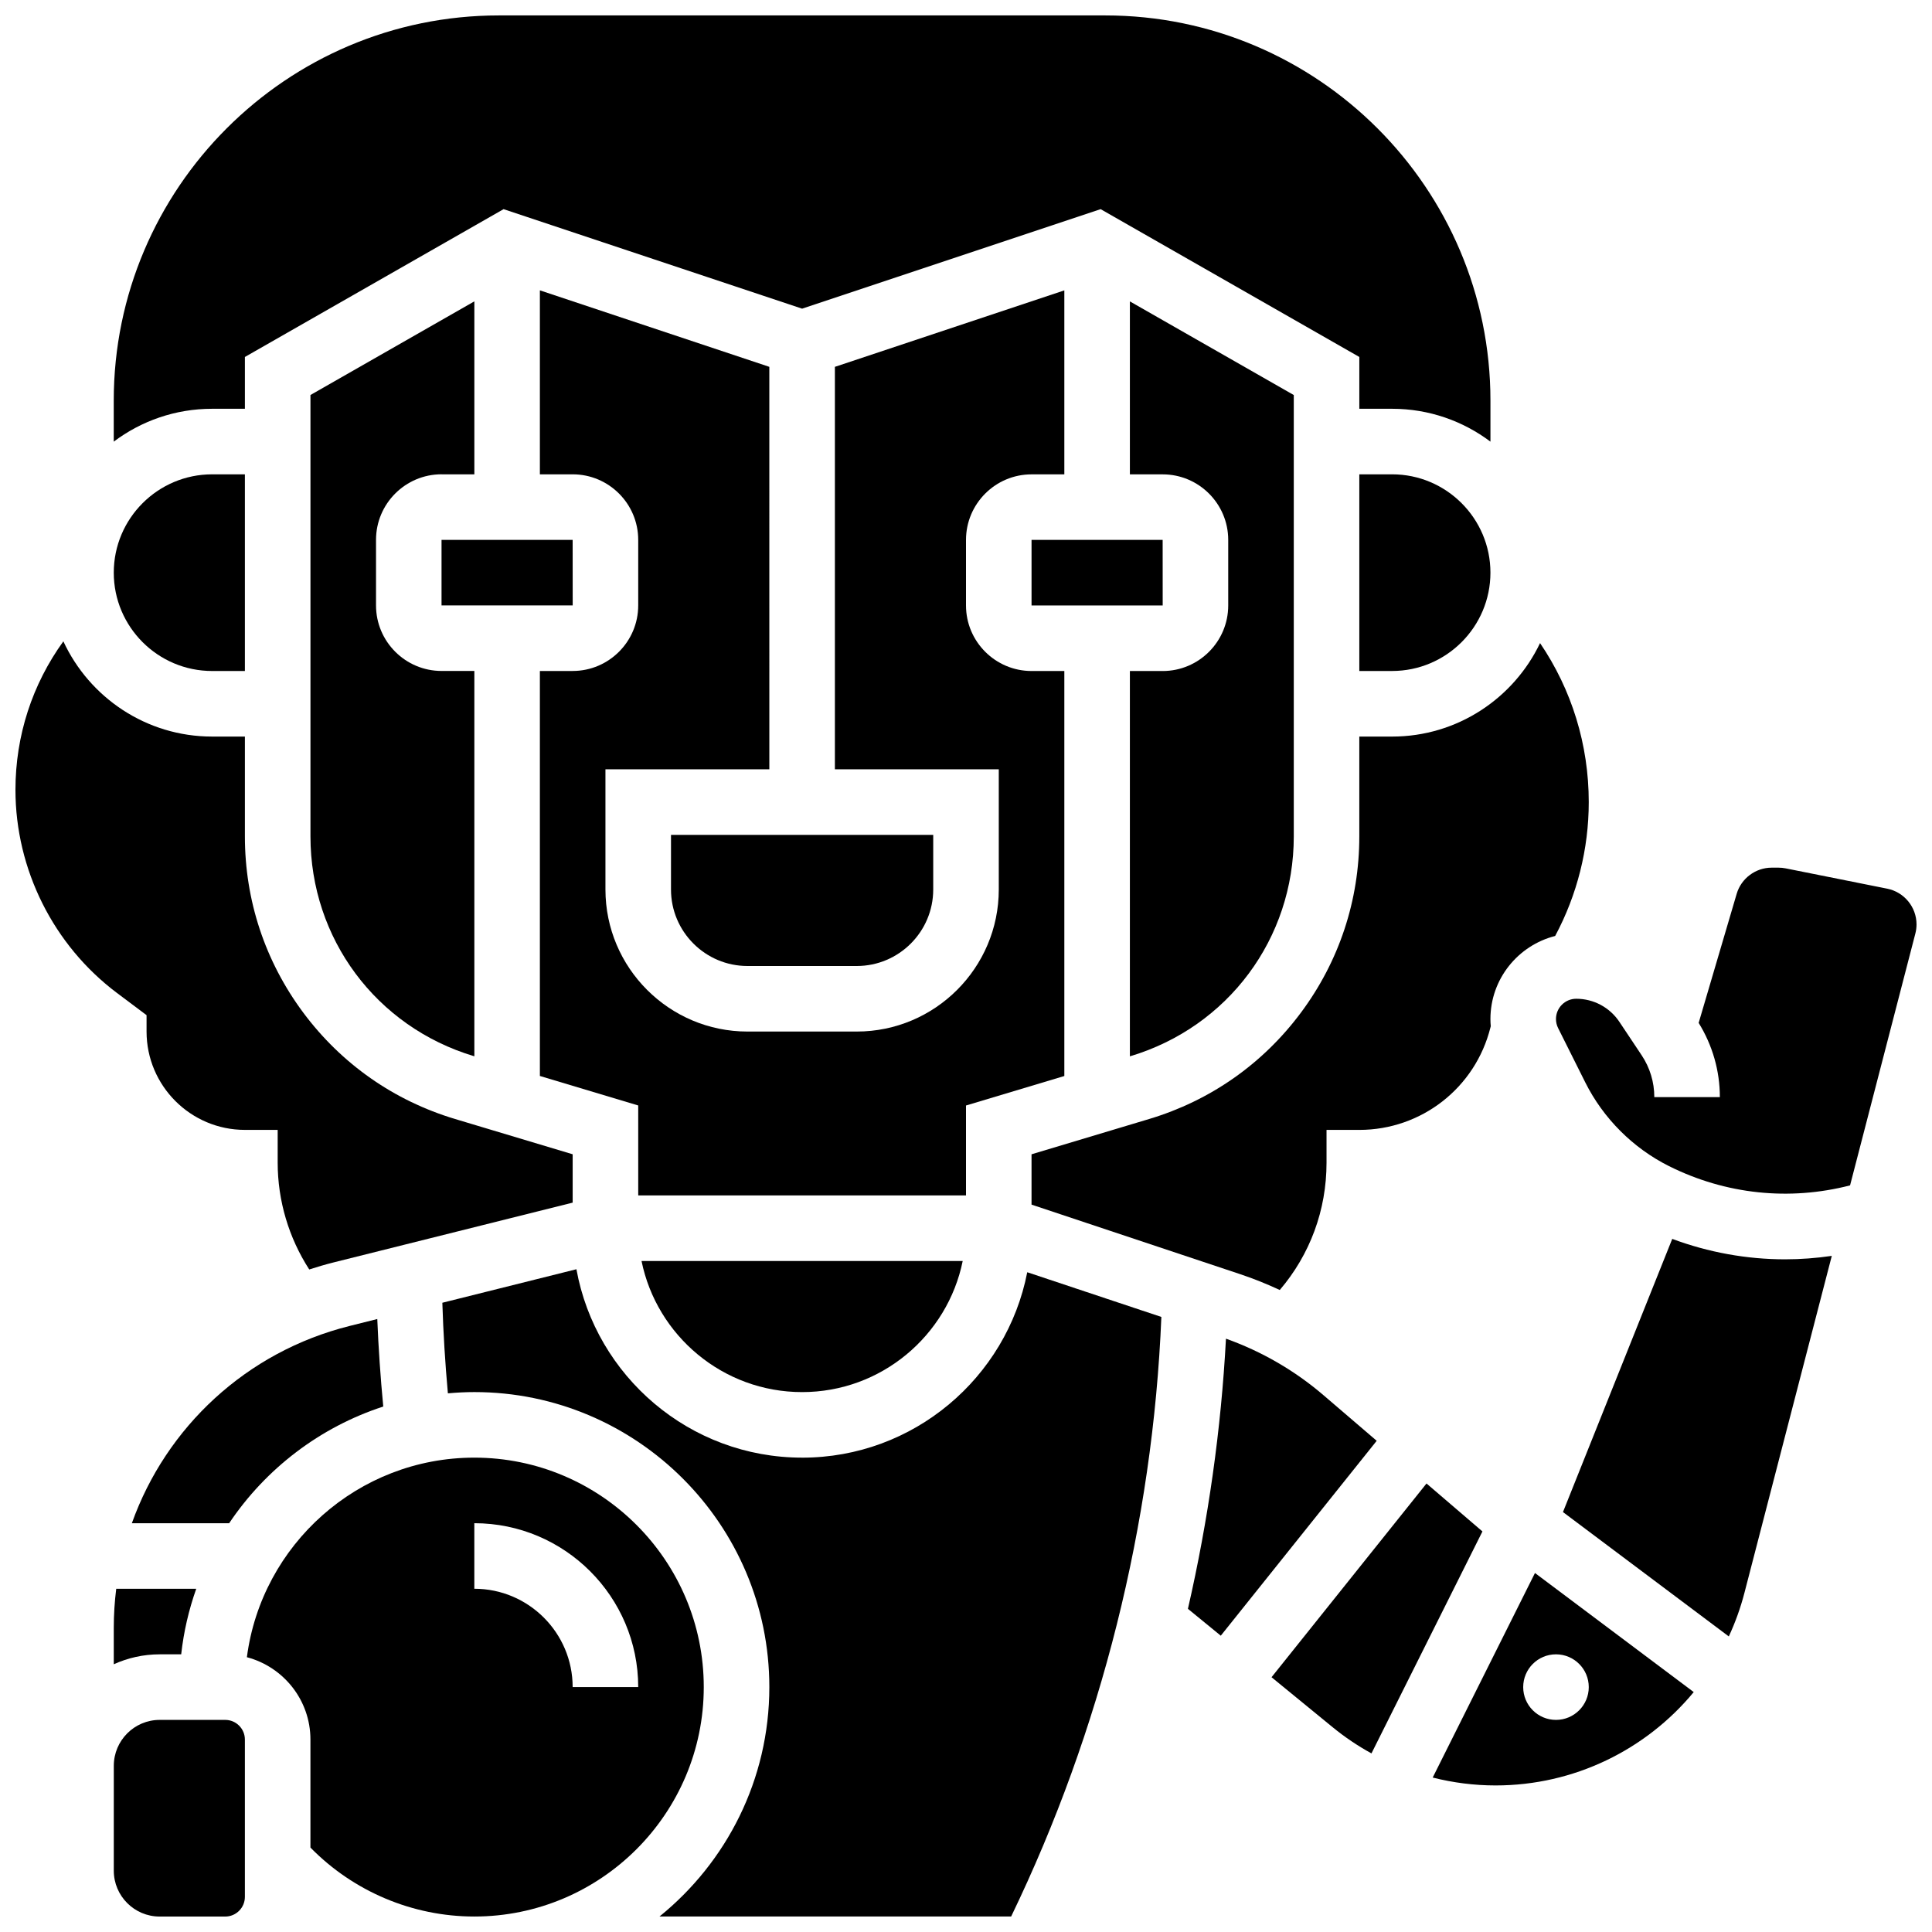
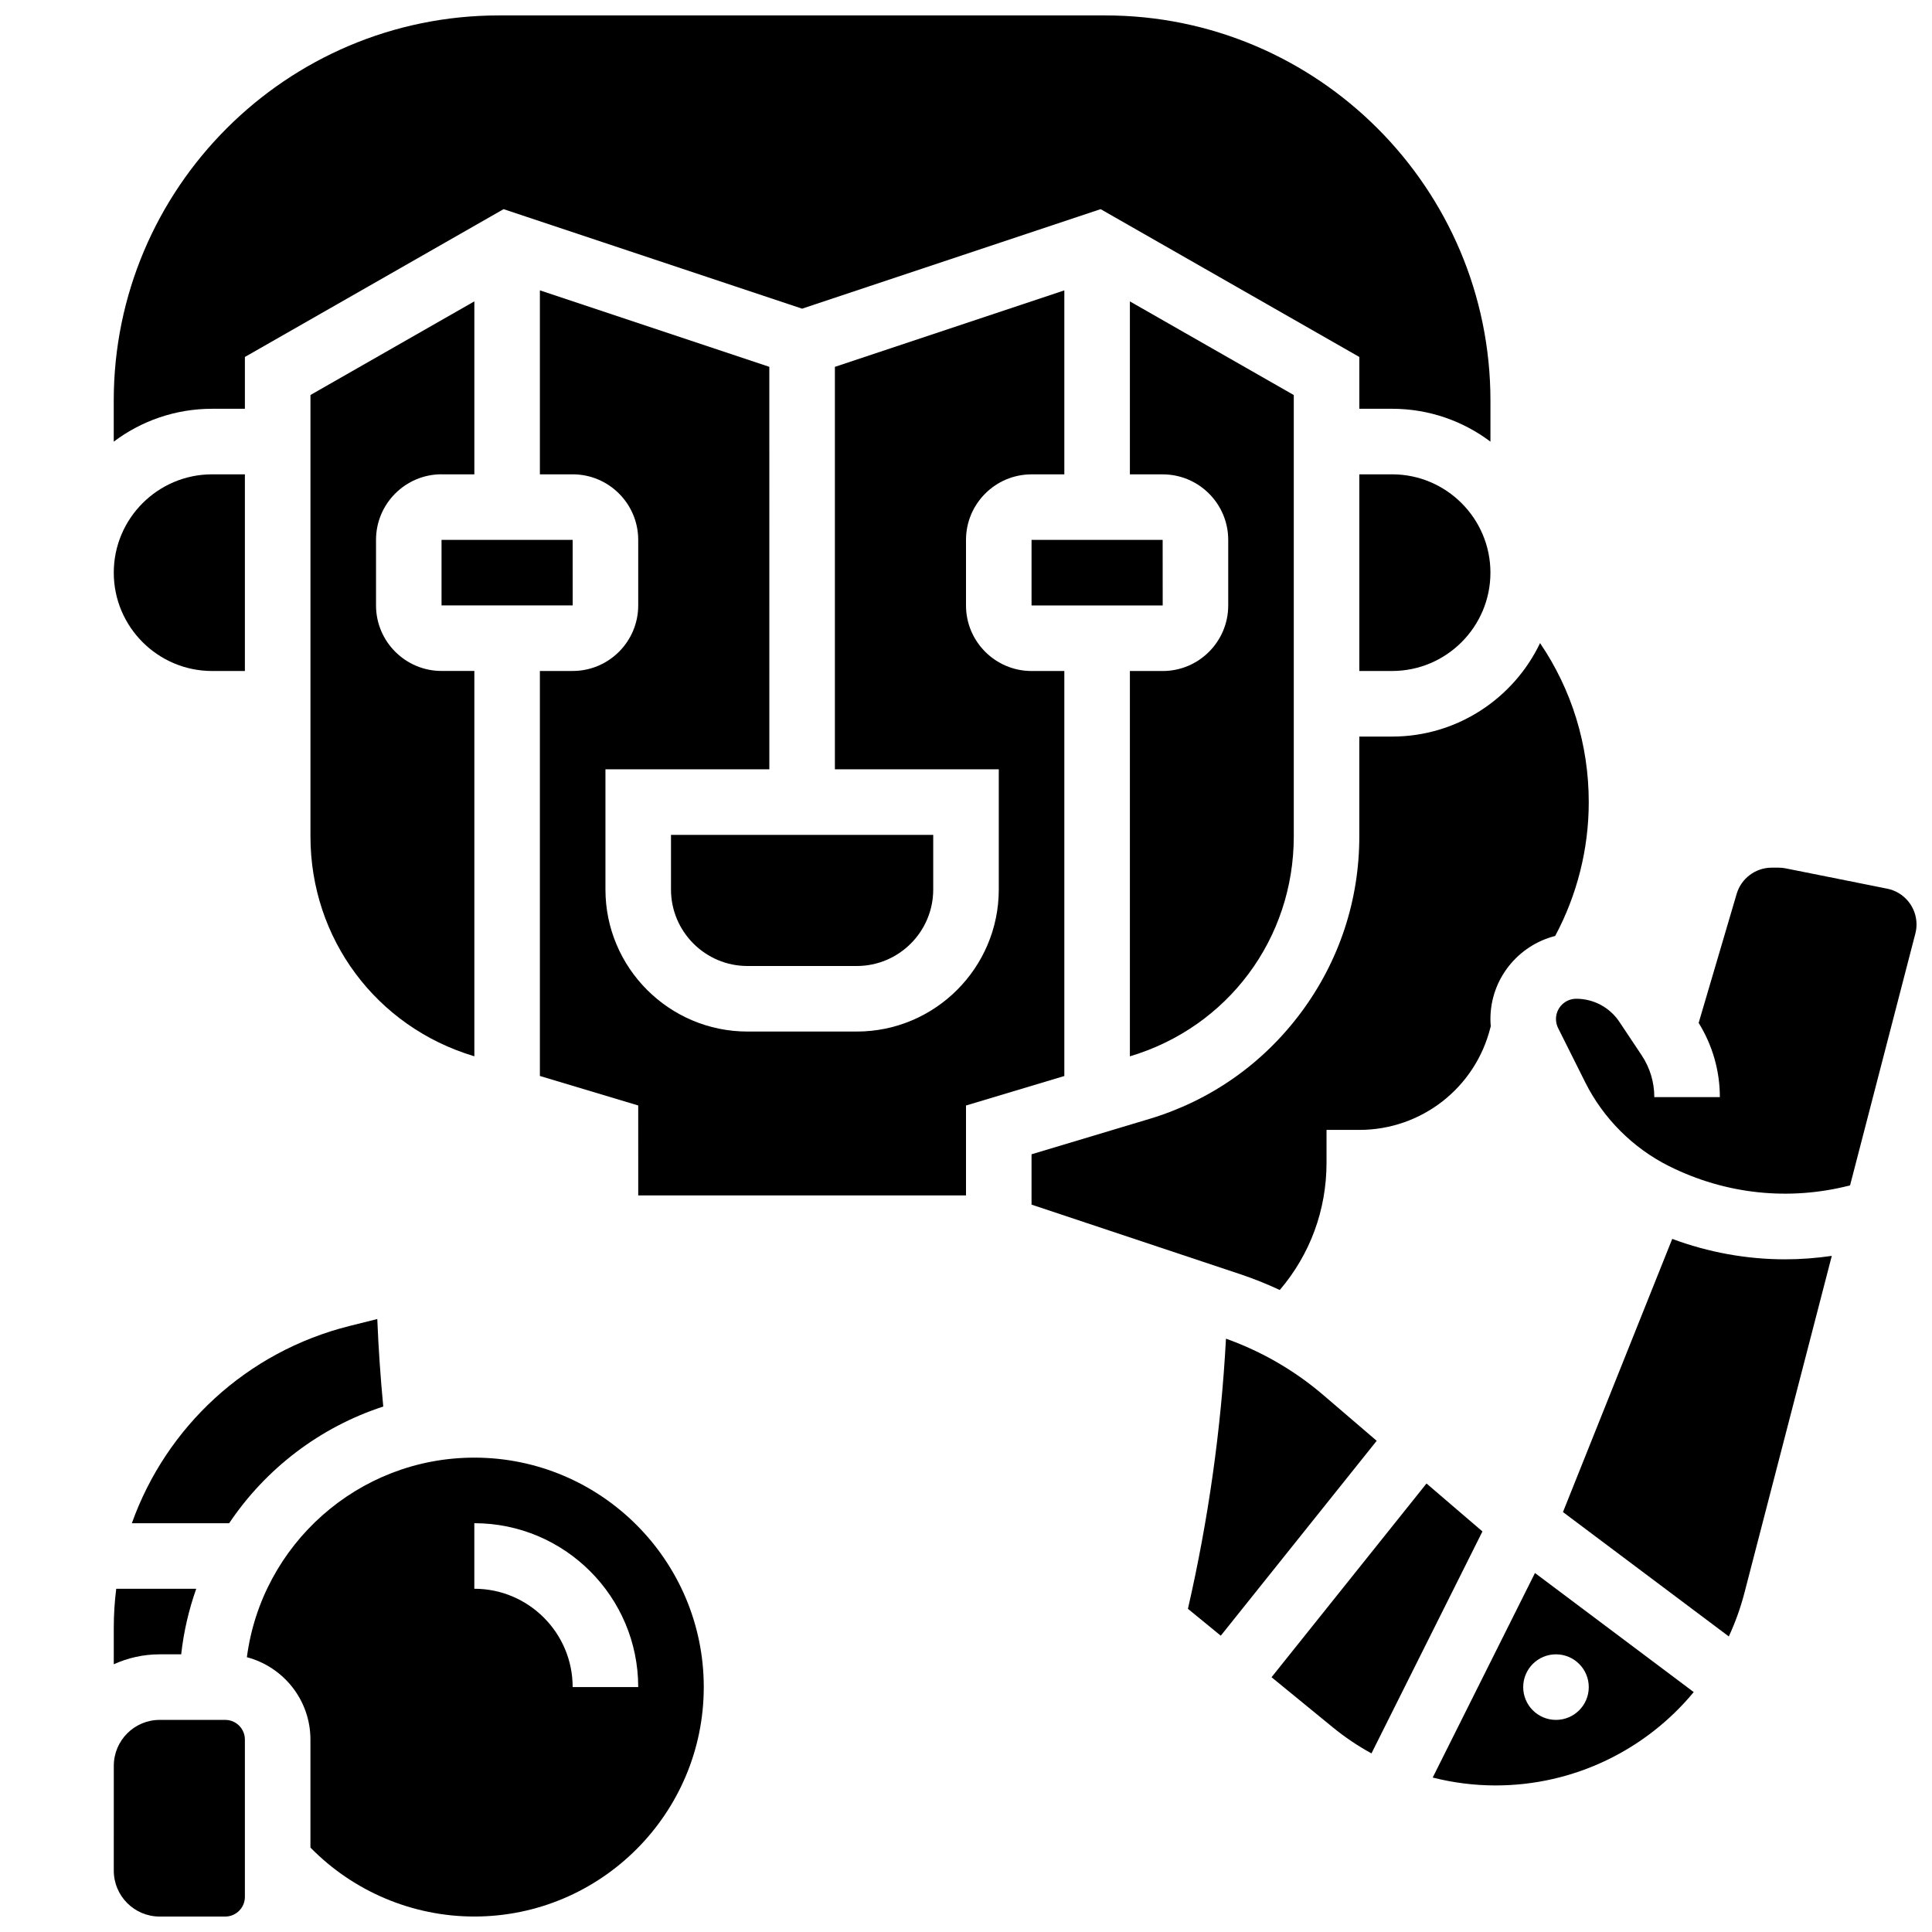
<svg xmlns="http://www.w3.org/2000/svg" width="800px" height="800px" version="1.1" viewBox="144 144 512 512">
  <defs>
    <clipPath id="f">
      <path d="m148.09 313h147.91v168h-147.91z" />
    </clipPath>
    <clipPath id="e">
      <path d="m174 148.09h365v113.91h-365z" />
    </clipPath>
    <clipPath id="d">
      <path d="m556 373h95.902v88h-95.902z" />
    </clipPath>
    <clipPath id="c">
      <path d="m174 599h35v52.902h-35z" />
    </clipPath>
    <clipPath id="b">
-       <path d="m261 480h191v171.9h-191z" />
-     </clipPath>
+       </clipPath>
    <clipPath id="a">
      <path d="m209 530h122v121.9h-122z" />
    </clipPath>
  </defs>
  <path d="m417.37 304.45h34.746 0.012l-0.012-17.375h-34.746z" />
  <g clip-path="url(#f)">
-     <path d="m182.84 413.03v4.344c0 14.367 11.691 26.059 26.059 26.059h8.688v8.688c0 10.066 2.945 19.914 8.363 28.301 2.137-0.688 4.297-1.328 6.5-1.879l63.312-15.832v-12.816l-31.152-9.344c-16.223-4.867-30.145-14.625-40.258-28.211-10.109-13.59-15.453-29.73-15.453-46.668v-26.473h-8.688c-17.453 0-32.523-10.355-39.422-25.238-8.238 11.387-12.695 25.023-12.695 39.348 0 21.078 10.066 41.215 26.93 53.859z" />
-   </g>
+     </g>
  <g clip-path="url(#e)">
    <path d="m208.9 252.33v-13.73l68.555-39.172 79.113 26.371 79.113-26.371 68.555 39.172v13.73h8.688c9.77 0 18.797 3.246 26.059 8.711v-10.883c0-56.277-45.785-102.07-102.07-102.07h-160.7c-56.281 0-102.07 45.785-102.07 102.07v10.883c7.266-5.469 16.289-8.711 26.059-8.711z" />
  </g>
  <path d="m200.21 321.82h8.688v-52.117h-8.688c-14.367 0-26.059 11.691-26.059 26.059 0 14.367 11.691 26.059 26.059 26.059z" />
  <path d="m538.98 295.76c0-14.367-11.691-26.059-26.059-26.059h-8.688v52.117h8.688c14.367 0 26.059-11.691 26.059-26.059z" />
  <path d="m321.82 379.73c0 11.176 9.094 20.27 20.27 20.27h28.953c11.176 0 20.27-9.094 20.27-20.27v-14.477h-69.492z" />
  <path d="m295.77 304.45-0.012-17.375h-34.746v17.371h34.746c0.008 0.004 0.012 0.004 0.012 0.004z" />
  <path d="m400 436.97 26.059-7.816v-107.33h-8.688c-9.578 0-17.371-7.793-17.371-17.371v-17.371c0-9.578 7.793-17.371 17.371-17.371h8.688v-48.758l-60.805 20.266v106.66h43.434v31.852c-0.004 20.754-16.891 37.641-37.645 37.641h-28.953c-20.754 0-37.641-16.887-37.641-37.641v-31.852h43.434l-0.004-106.66-60.805-20.27v48.754h8.688c9.578 0 17.371 7.793 17.371 17.371v17.371c0 9.578-7.793 17.371-17.371 17.371h-8.688v107.33l26.059 7.816 0.004 23.844h86.863z" />
  <path d="m504.23 339.2v26.473c0 16.941-5.344 33.078-15.457 46.668-10.113 13.59-24.031 23.348-40.258 28.211l-31.148 9.348v13.336l55.289 18.43c3.598 1.199 7.09 2.613 10.496 4.195 8.023-9.398 12.391-21.172 12.391-33.738v-8.688h8.688c16.465 0 30.75-11.156 34.746-27.129l0.078-0.297 0.012-0.039c-0.055-0.637-0.09-1.273-0.09-1.91 0-10.609 7.312-19.52 17.156-22.02 5.828-10.895 8.902-23.074 8.902-35.469 0-15.25-4.519-29.801-12.906-42.145-6.992 14.637-21.941 24.773-39.211 24.773z" />
-   <path d="m356.57 512.92c20.973 0 38.523-14.945 42.559-34.746h-85.117c4.035 19.801 21.586 34.746 42.559 34.746z" />
  <path d="m261.02 269.7h8.688v-45.836l-43.434 24.816v116.98c0 27.059 17.414 50.465 43.332 58.238l0.102 0.031v-102.12h-8.688c-9.578 0-17.371-7.793-17.371-17.371v-17.371c0-9.582 7.793-17.375 17.371-17.375z" />
  <path d="m452.12 321.82h-8.688v102.12l0.102-0.031c25.918-7.773 43.332-31.18 43.332-58.238v-116.98l-43.434-24.816v45.836h8.688c9.578 0 17.371 7.793 17.371 17.371v17.371c0 9.582-7.793 17.375-17.371 17.375z" />
  <path d="m523.68 615.07c5.422 1.371 11.02 2.09 16.664 2.09 20.824 0 39.871-9.453 52.512-24.742l-42.074-31.555zm41.359-23.969c0 4.797-3.891 8.688-8.688 8.688-4.797 0-8.688-3.891-8.688-8.688s3.891-8.688 8.688-8.688c4.797 0.004 8.688 3.891 8.688 8.688z" />
  <path d="m494.77 513.77c-7.676-6.582-16.379-11.609-25.875-15.008-1.285 24.051-4.684 48.047-10.082 71.594l8.707 7.121 41.32-51.648z" />
  <path d="m522.04 537.14-41.07 51.34 16.227 13.277c3.211 2.625 6.648 4.934 10.254 6.914l29.41-58.824z" />
  <path d="m245.57 516.75c-0.738-7.699-1.27-15.453-1.586-23.191l-7.332 1.832c-27.398 6.852-48.637 26.852-57.707 52.277h25.785c9.672-14.418 24.012-25.445 40.84-30.918z" />
  <path d="m587.16 472.32-28.957 72.391 43.949 32.961c1.699-3.672 3.098-7.523 4.141-11.547l23.152-89.305c-4.113 0.598-8.246 0.914-12.367 0.914-10.156 0-20.262-1.82-29.918-5.414z" />
  <g clip-path="url(#d)">
    <path d="m644.14 379.51-26.91-5.383c-0.621-0.125-1.258-0.188-1.891-0.188h-1.84c-4.25 0-8.059 2.848-9.258 6.926l-10.078 34.211c3.66 5.918 5.617 12.684 5.617 19.668h-17.371c0-3.961-1.16-7.801-3.359-11.098l-5.894-8.844c-2.555-3.832-6.828-6.121-11.438-6.121-2.961 0-5.367 2.41-5.367 5.367 0 0.828 0.195 1.66 0.566 2.402l7.203 14.402c4.769 9.531 12.645 17.406 22.176 22.176l0.016 0.008c15.012 7.5 31.879 9.254 47.977 5.102l17.305-66.746c0.203-0.789 0.309-1.605 0.309-2.422-0.004-4.578-3.266-8.559-7.762-9.461z" />
  </g>
  <g clip-path="url(#c)">
    <path d="m203.69 599.79h-17.371c-6.707 0-12.16 5.453-12.16 12.16l-0.004 22.586v5.211c0 6.707 5.453 12.16 12.16 12.16h17.371c2.871 0 5.211-2.336 5.211-5.211v-41.695c0.004-2.875-2.332-5.211-5.207-5.211z" />
  </g>
  <path d="m174.15 575.45v9.598c3.711-1.684 7.828-2.633 12.16-2.633h5.707c0.668-6.023 2.027-11.84 3.988-17.371h-21.203c-0.43 3.418-0.652 6.891-0.652 10.406z" />
  <g clip-path="url(#b)">
    <path d="m356.57 530.29c-29.812 0-54.668-21.574-59.812-49.93l-35.531 8.883c0.25 8 0.742 16.027 1.469 24.004 2.312-0.207 4.644-0.332 7.012-0.332 43.105 0 78.176 35.07 78.176 78.176 0 24.539-11.375 46.461-29.117 60.805h93.195c23.863-49.395 37.559-104.08 39.812-158.89l-35.543-11.848c-5.453 27.969-30.125 49.137-59.66 49.137z" />
  </g>
  <g clip-path="url(#a)">
    <path d="m269.7 530.29c-30.844 0-56.379 23.09-60.273 52.887 9.676 2.551 16.84 11.352 16.84 21.816v28.629c11.418 11.652 27.07 18.277 43.434 18.277 33.527 0 60.805-27.277 60.805-60.805s-27.277-60.805-60.805-60.805zm26.059 60.805c0-14.367-11.691-26.059-26.059-26.059v-17.371c23.949 0 43.434 19.484 43.434 43.434z" />
  </g>
</svg>